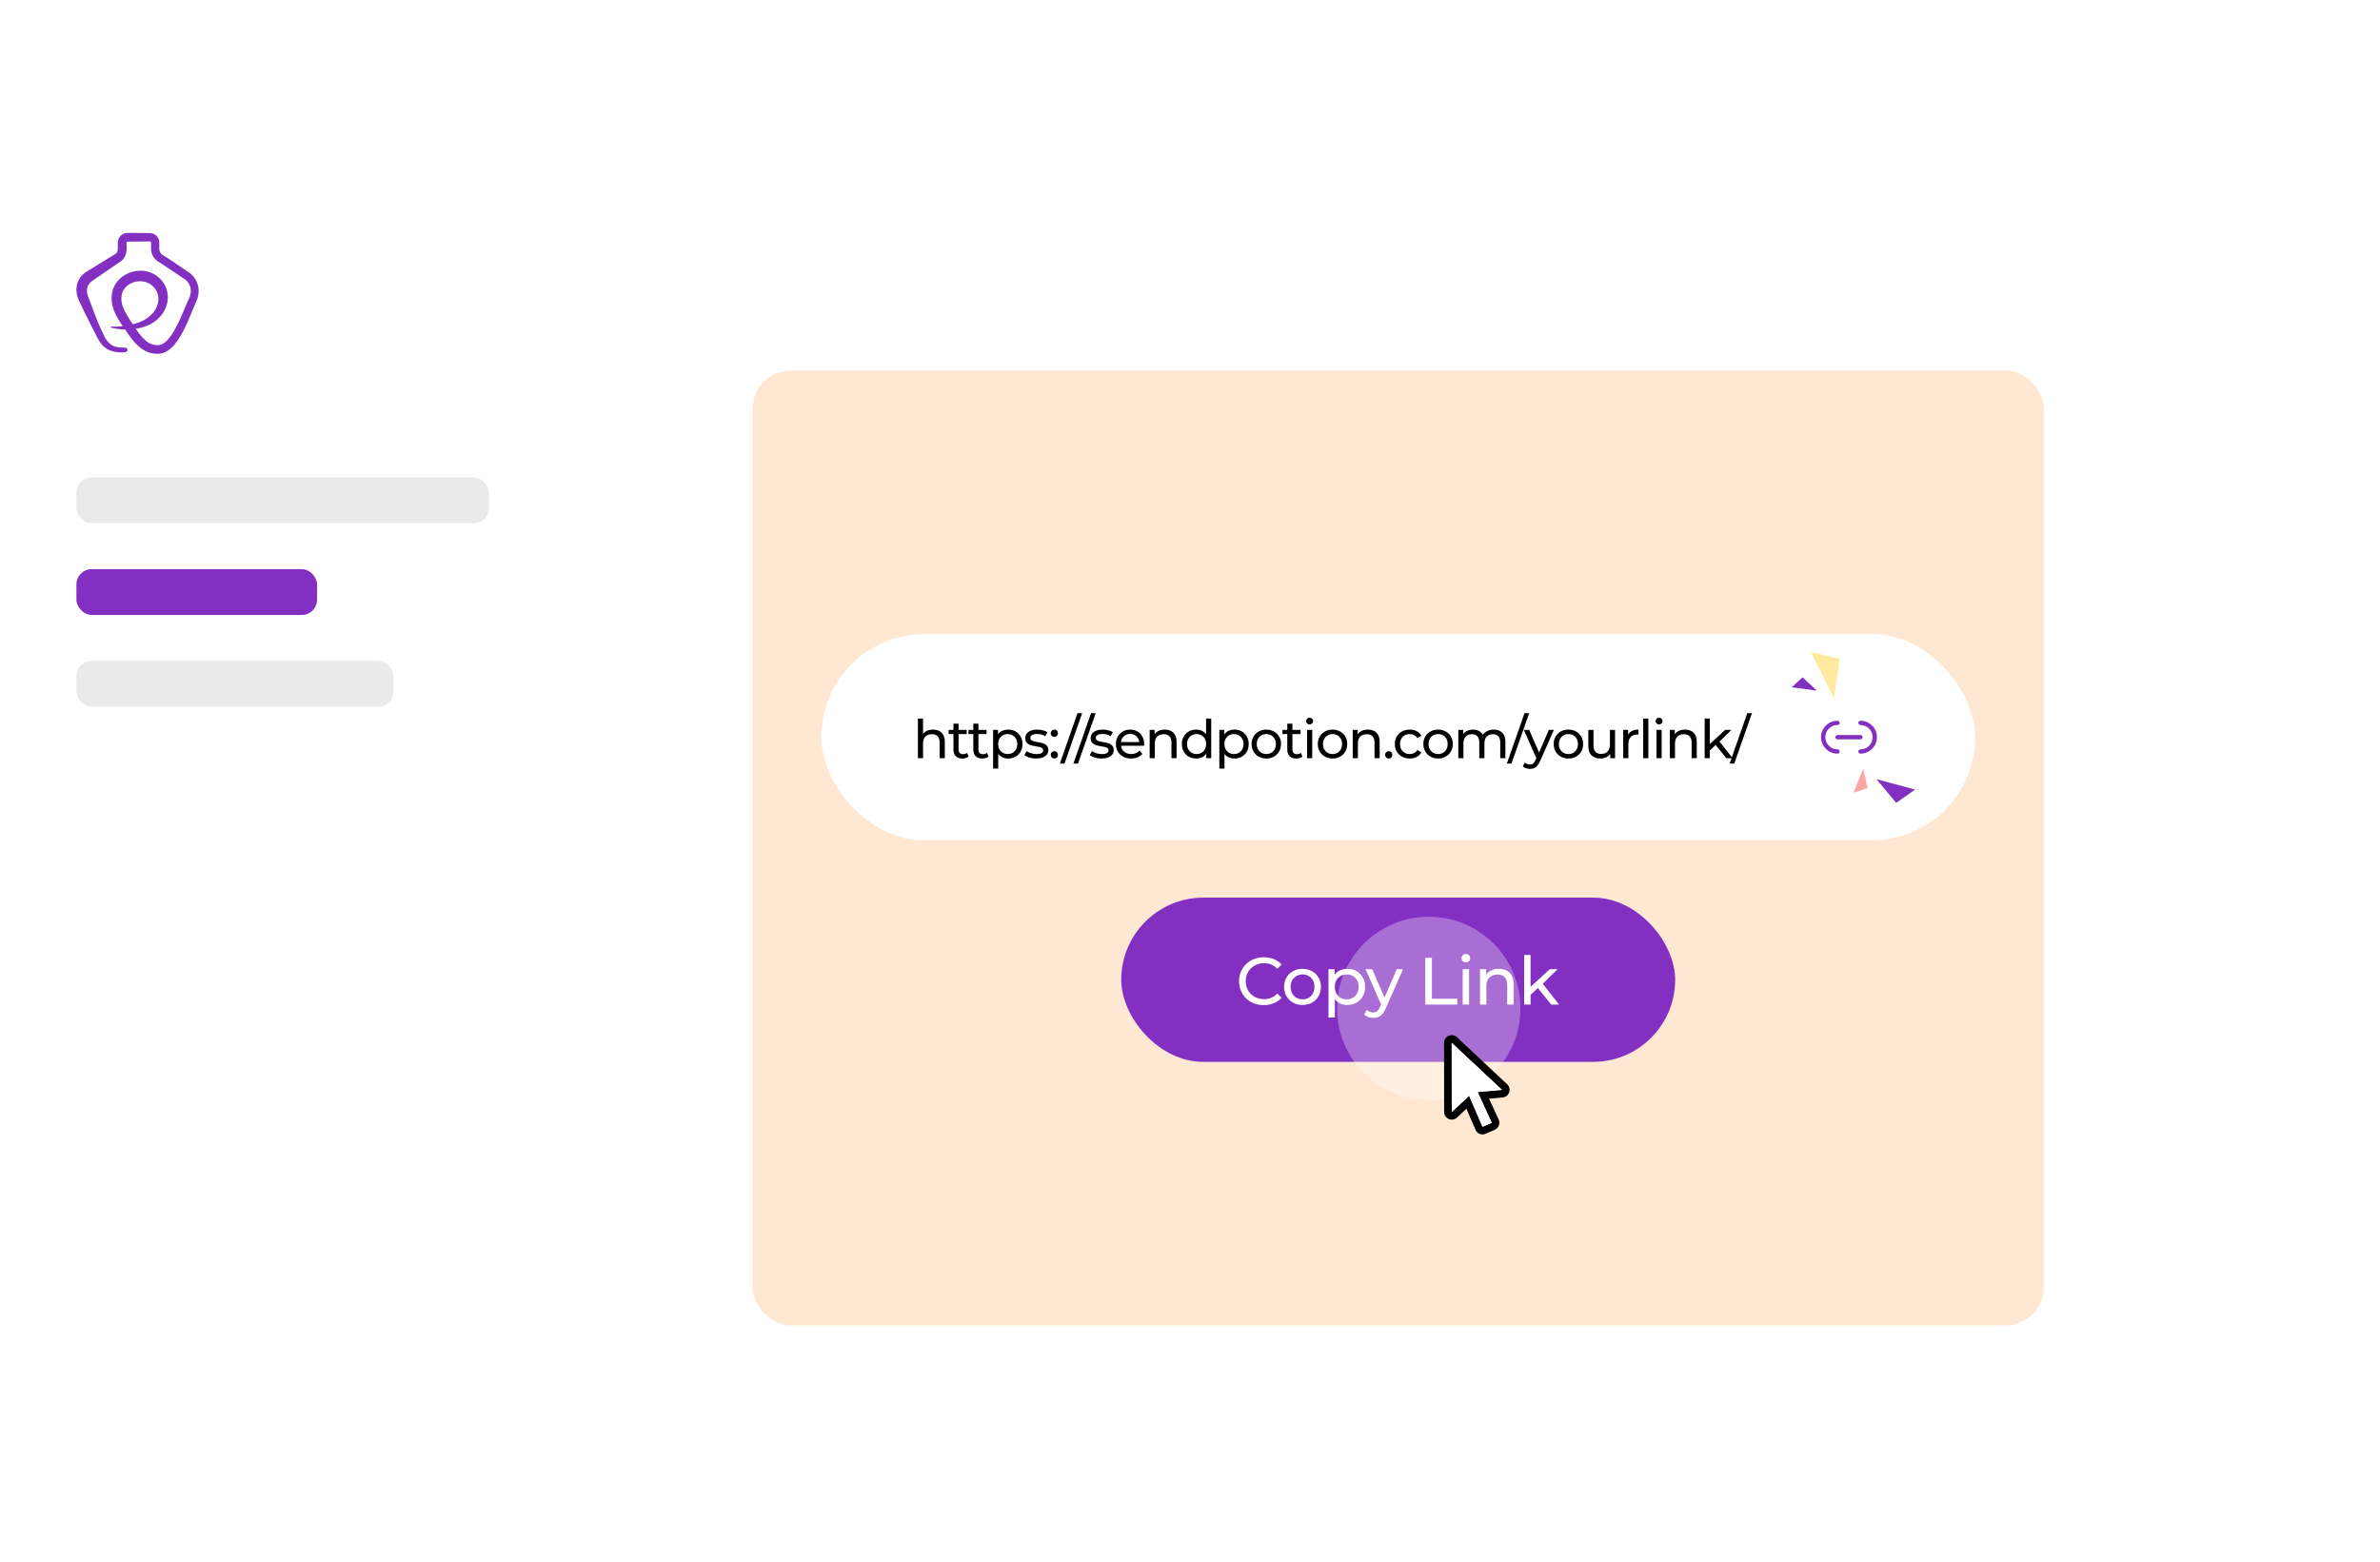
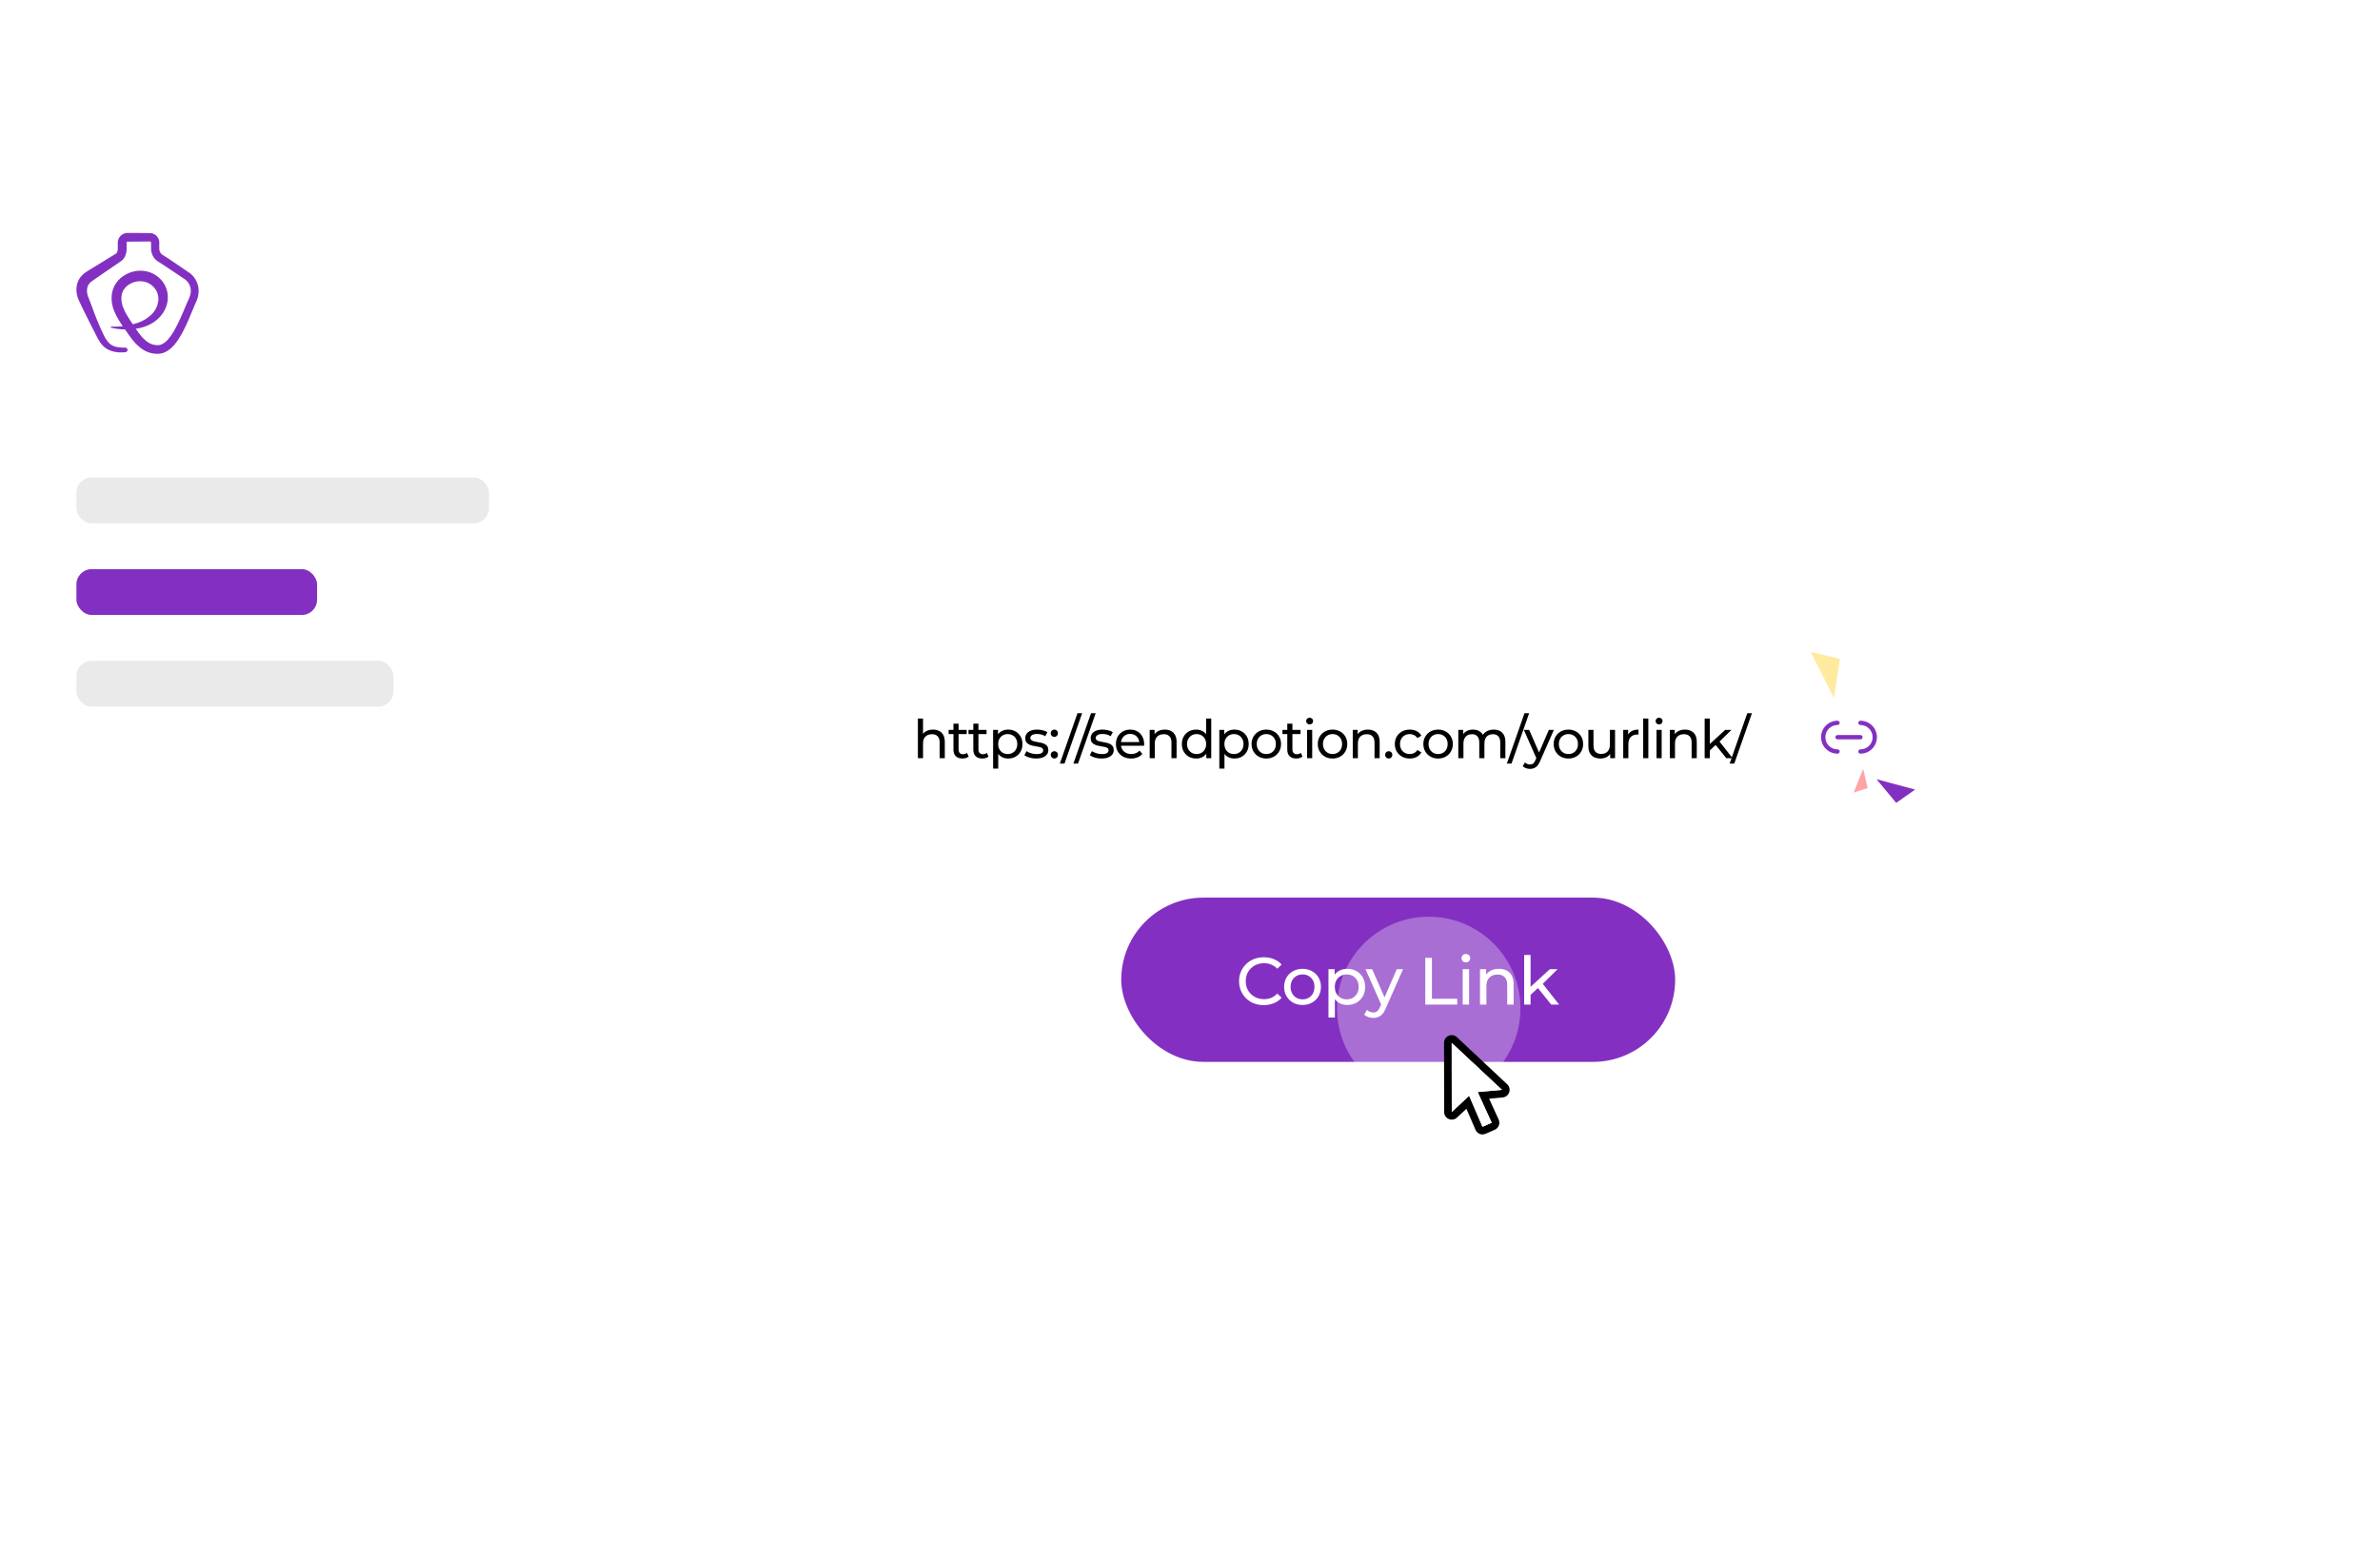
<svg xmlns="http://www.w3.org/2000/svg" width="623" height="409" viewBox="0 0 623 409" fill="none">
  <path d="M0 42H623V395C623 402.732 616.732 409 609 409H14C6.268 409 0 402.732 0 395V42Z" fill="white" />
  <g filter="url(#filter0_b_1_953)">
    <path d="M0 14C0 6.268 6.268 0 14 0H609C616.732 0 623 6.268 623 14V42H0V14Z" fill="white" fill-opacity="0.4" />
  </g>
  <circle cx="23" cy="21" r="8" fill="white" />
  <circle cx="48" cy="21" r="8" fill="white" />
  <circle cx="73" cy="21" r="8" fill="white" />
  <rect x="20" y="125" width="108" height="12" rx="4" fill="#EAEAEA" />
  <rect x="20" y="149" width="63" height="12" rx="4" fill="#8330C2" />
  <rect x="20" y="173" width="83" height="12" rx="4" fill="#EAEAEA" />
  <path d="M29.053 85.509C30.894 85.588 32.737 85.405 34.526 84.966C34.965 84.858 35.399 84.733 35.828 84.59C36.04 84.519 36.259 84.443 36.462 84.369C36.665 84.296 36.853 84.207 37.056 84.115C37.833 83.755 38.558 83.292 39.21 82.739C40.467 81.73 41.271 80.267 41.448 78.671C41.511 77.934 41.399 77.192 41.119 76.507C40.983 76.18 40.805 75.871 40.589 75.588C40.379 75.297 40.133 75.032 39.857 74.801C39.723 74.678 39.581 74.565 39.432 74.461C39.283 74.358 39.127 74.264 38.967 74.179C38.649 74.012 38.312 73.883 37.964 73.793C37.249 73.606 36.503 73.575 35.775 73.701C35.035 73.827 34.329 74.107 33.704 74.522C33.095 74.919 32.594 75.459 32.245 76.094C32.079 76.4 31.958 76.728 31.885 77.068C31.807 77.437 31.768 77.813 31.771 78.189C31.787 78.978 31.944 79.758 32.233 80.493C32.546 81.294 32.934 82.063 33.393 82.791C33.855 83.554 34.375 84.308 34.901 85.092L35.68 86.266C35.932 86.639 36.188 87.007 36.453 87.356C36.951 88.033 37.528 88.65 38.17 89.195C38.751 89.694 39.44 90.054 40.183 90.245C40.542 90.332 40.91 90.371 41.279 90.362H41.42C41.465 90.365 41.509 90.365 41.553 90.362C41.631 90.355 41.709 90.344 41.787 90.328C41.947 90.295 42.104 90.247 42.255 90.184C42.954 89.858 43.569 89.378 44.055 88.781C44.622 88.115 45.123 87.397 45.551 86.636C46.446 85.039 47.242 83.389 47.934 81.694L49.042 79.093L49.349 78.435L49.426 78.269L49.485 78.128C49.525 78.036 49.568 77.944 49.602 77.849C49.747 77.487 49.851 77.108 49.91 76.722C49.96 76.353 49.96 75.979 49.91 75.61C49.859 75.247 49.756 74.894 49.602 74.562C49.44 74.229 49.233 73.92 48.986 73.643C48.871 73.507 48.744 73.381 48.608 73.266L48.555 73.235C48.577 73.235 48.555 73.235 48.555 73.235L48.525 73.217L48.38 73.116L48.094 72.92C46.548 71.866 44.997 70.824 43.44 69.795L42.273 69.038C42.082 68.916 41.885 68.79 41.697 68.677L41.547 68.579L41.362 68.462C41.229 68.377 41.101 68.284 40.98 68.183C40.485 67.772 40.099 67.246 39.854 66.651C39.735 66.355 39.649 66.047 39.598 65.732C39.574 65.579 39.555 65.426 39.546 65.267C39.546 65.187 39.546 65.107 39.546 65.028V64.832V64.737V64.859V63.87C39.546 63.425 39.546 63.49 39.503 63.395C39.466 63.327 39.407 63.273 39.337 63.242C39.301 63.23 39.264 63.222 39.226 63.22H38.792L34.837 63.254L33.852 63.26H33.393C33.36 63.259 33.327 63.266 33.298 63.281C33.239 63.309 33.19 63.356 33.159 63.413C33.146 63.441 33.138 63.471 33.134 63.502C33.133 63.51 33.133 63.518 33.134 63.526V63.563V63.805L33.153 64.783V65.055C33.153 65.156 33.153 65.264 33.153 65.362C33.142 65.575 33.117 65.788 33.079 65.999C33.006 66.466 32.85 66.915 32.62 67.329C32.495 67.549 32.345 67.754 32.174 67.941C32.083 68.041 31.985 68.135 31.882 68.223C31.826 68.269 31.768 68.312 31.706 68.358L31.602 68.425L31.543 68.462L31.438 68.517L31.574 68.441C29.111 70.08 26.717 71.811 24.261 73.471L24.147 73.548L24.064 73.609C24.011 73.649 23.95 73.686 23.9 73.729L23.753 73.854L23.611 73.983C23.441 74.153 23.293 74.342 23.168 74.547C22.916 74.974 22.779 75.458 22.771 75.953C22.762 76.229 22.781 76.505 22.826 76.777C22.851 76.918 22.881 77.056 22.915 77.191C22.934 77.255 22.952 77.323 22.971 77.371V77.399L22.995 77.466L23.045 77.601L23.842 79.669C24.528 81.526 25.199 83.389 25.997 85.184C26.849 87.084 27.616 89.213 29.047 90.23C29.633 90.605 30.299 90.839 30.992 90.913C31.582 90.995 32.179 91.026 32.774 91.005C32.908 91.004 33.039 91.046 33.147 91.126C33.255 91.206 33.334 91.318 33.371 91.446C33.393 91.53 33.396 91.617 33.381 91.702C33.366 91.787 33.333 91.868 33.284 91.939C33.236 92.01 33.173 92.071 33.099 92.116C33.026 92.162 32.943 92.191 32.857 92.203C32.336 92.262 31.812 92.282 31.288 92.261C30.514 92.231 29.749 92.085 29.019 91.829C28.257 91.563 27.563 91.132 26.988 90.567C25.91 89.504 25.273 87.951 24.584 86.624C24.242 85.965 23.897 85.307 23.565 84.642C22.891 83.318 22.241 81.986 21.595 80.659L20.641 78.628L20.582 78.505L20.555 78.444L20.512 78.343C20.463 78.232 20.419 78.118 20.382 78.003C20.306 77.787 20.241 77.567 20.188 77.344C20.078 76.892 20.016 76.43 20.004 75.965C19.967 74.969 20.207 73.983 20.696 73.113C20.947 72.679 21.258 72.282 21.619 71.933L21.89 71.688C21.98 71.609 22.075 71.538 22.171 71.465C22.266 71.391 22.361 71.33 22.46 71.262L22.605 71.164L22.715 71.091C25.215 69.51 27.782 68.027 30.278 66.446L30.413 66.37L30.364 66.394L30.386 66.379C30.408 66.362 30.43 66.343 30.45 66.324C30.503 66.268 30.549 66.208 30.589 66.143C30.688 65.972 30.755 65.786 30.786 65.591C30.808 65.477 30.823 65.361 30.832 65.245C30.832 65.184 30.832 65.123 30.832 65.058V64.838V63.833V63.502V63.392C30.833 63.317 30.84 63.242 30.854 63.168C30.899 62.872 30.995 62.586 31.137 62.322C31.427 61.797 31.89 61.387 32.448 61.161C32.724 61.05 33.018 60.988 33.316 60.98H33.852H34.837L38.792 61.017H39.247H39.355C39.648 61.036 39.936 61.106 40.205 61.226C40.606 61.405 40.955 61.685 41.215 62.038C41.476 62.392 41.64 62.806 41.691 63.242C41.691 63.315 41.691 63.386 41.691 63.459V63.876V64.865V64.988C41.691 64.96 41.691 64.988 41.691 64.988V65.058C41.691 65.092 41.691 65.132 41.691 65.169C41.694 65.248 41.701 65.326 41.713 65.404C41.736 65.558 41.777 65.707 41.833 65.852C41.938 66.127 42.112 66.372 42.338 66.563C42.396 66.613 42.458 66.659 42.522 66.701L42.79 66.872C43.003 67.001 43.2 67.129 43.406 67.258L44.588 68.027C46.164 69.078 47.703 70.138 49.242 71.201L49.55 71.397L49.694 71.495L49.796 71.569C49.836 71.595 49.874 71.625 49.91 71.658C50.131 71.846 50.337 72.05 50.525 72.27C50.898 72.696 51.208 73.171 51.449 73.683C51.692 74.2 51.858 74.75 51.941 75.316C52.02 75.878 52.02 76.448 51.941 77.01C51.863 77.552 51.723 78.083 51.526 78.594C51.483 78.723 51.424 78.842 51.375 78.965L51.295 79.145L51.224 79.302L50.947 79.914C50.581 80.757 50.233 81.627 49.867 82.5C49.155 84.285 48.332 86.025 47.404 87.709C46.912 88.585 46.343 89.416 45.705 90.193C45.363 90.602 44.985 90.979 44.575 91.321C44.137 91.695 43.647 92.004 43.12 92.24C42.841 92.361 42.551 92.456 42.255 92.522C42.103 92.555 41.95 92.581 41.796 92.598C41.716 92.598 41.645 92.598 41.577 92.62H41.368C40.8 92.647 40.231 92.598 39.675 92.476C38.59 92.222 37.577 91.724 36.714 91.02C35.911 90.371 35.188 89.629 34.559 88.811C34.252 88.419 33.959 88.024 33.682 87.626L32.885 86.471C32.349 85.711 31.796 84.939 31.272 84.093C30.722 83.239 30.253 82.335 29.872 81.394C29.465 80.384 29.238 79.311 29.204 78.223C29.195 77.661 29.244 77.099 29.352 76.547C29.466 75.968 29.661 75.407 29.93 74.881C30.463 73.854 31.241 72.974 32.196 72.316C33.119 71.673 34.168 71.228 35.274 71.011C36.395 70.789 37.553 70.822 38.66 71.109C40.351 71.556 41.822 72.6 42.796 74.047C43.754 75.502 44.127 77.262 43.84 78.977C43.658 80.069 43.237 81.109 42.609 82.022C42.002 82.898 41.242 83.658 40.365 84.265C39.521 84.837 38.598 85.285 37.625 85.595C37.391 85.671 37.145 85.748 36.893 85.809C36.64 85.87 36.416 85.913 36.172 85.959C35.695 86.048 35.212 86.118 34.729 86.168C32.816 86.372 30.882 86.239 29.016 85.775L29.053 85.509Z" fill="#8330C2" />
-   <rect x="197" y="97" width="338" height="250" rx="10" fill="#FFE8D3" />
  <rect x="215" y="166" width="302" height="54" rx="27" fill="white" />
  <path d="M244.236 191.01C244.843 191.01 245.375 191.127 245.832 191.36C246.299 191.593 246.663 191.948 246.924 192.424C247.185 192.9 247.316 193.502 247.316 194.23V198.5H245.972V194.384C245.972 193.665 245.795 193.124 245.44 192.76C245.095 192.396 244.605 192.214 243.97 192.214C243.494 192.214 243.079 192.307 242.724 192.494C242.369 192.681 242.094 192.956 241.898 193.32C241.711 193.684 241.618 194.137 241.618 194.678V198.5H240.274V188.112H241.618V193.082L241.352 192.55C241.595 192.065 241.968 191.687 242.472 191.416C242.976 191.145 243.564 191.01 244.236 191.01ZM251.931 198.584C251.185 198.584 250.606 198.383 250.195 197.982C249.785 197.581 249.579 197.007 249.579 196.26V189.456H250.923V196.204C250.923 196.605 251.021 196.913 251.217 197.128C251.423 197.343 251.712 197.45 252.085 197.45C252.505 197.45 252.855 197.333 253.135 197.1L253.555 198.066C253.35 198.243 253.103 198.374 252.813 198.458C252.533 198.542 252.239 198.584 251.931 198.584ZM248.319 192.186V191.08H253.051V192.186H248.319ZM257.13 198.584C256.384 198.584 255.805 198.383 255.394 197.982C254.984 197.581 254.778 197.007 254.778 196.26V189.456H256.122V196.204C256.122 196.605 256.22 196.913 256.416 197.128C256.622 197.343 256.911 197.45 257.284 197.45C257.704 197.45 258.054 197.333 258.334 197.1L258.754 198.066C258.549 198.243 258.302 198.374 258.012 198.458C257.732 198.542 257.438 198.584 257.13 198.584ZM253.518 192.186V191.08H258.25V192.186H253.518ZM263.893 198.584C263.277 198.584 262.713 198.444 262.199 198.164C261.695 197.875 261.289 197.45 260.981 196.89C260.683 196.33 260.533 195.63 260.533 194.79C260.533 193.95 260.678 193.25 260.967 192.69C261.266 192.13 261.667 191.71 262.171 191.43C262.685 191.15 263.259 191.01 263.893 191.01C264.621 191.01 265.265 191.169 265.825 191.486C266.385 191.803 266.829 192.247 267.155 192.816C267.482 193.376 267.645 194.034 267.645 194.79C267.645 195.546 267.482 196.209 267.155 196.778C266.829 197.347 266.385 197.791 265.825 198.108C265.265 198.425 264.621 198.584 263.893 198.584ZM259.959 201.216V191.08H261.247V193.082L261.163 194.804L261.303 196.526V201.216H259.959ZM263.781 197.408C264.257 197.408 264.682 197.301 265.055 197.086C265.438 196.871 265.737 196.568 265.951 196.176C266.175 195.775 266.287 195.313 266.287 194.79C266.287 194.258 266.175 193.801 265.951 193.418C265.737 193.026 265.438 192.723 265.055 192.508C264.682 192.293 264.257 192.186 263.781 192.186C263.315 192.186 262.89 192.293 262.507 192.508C262.134 192.723 261.835 193.026 261.611 193.418C261.397 193.801 261.289 194.258 261.289 194.79C261.289 195.313 261.397 195.775 261.611 196.176C261.835 196.568 262.134 196.871 262.507 197.086C262.89 197.301 263.315 197.408 263.781 197.408ZM271.21 198.584C270.594 198.584 270.006 198.5 269.446 198.332C268.896 198.164 268.462 197.959 268.144 197.716L268.704 196.652C269.022 196.867 269.414 197.049 269.88 197.198C270.347 197.347 270.823 197.422 271.308 197.422C271.934 197.422 272.382 197.333 272.652 197.156C272.932 196.979 273.072 196.731 273.072 196.414C273.072 196.181 272.988 195.999 272.82 195.868C272.652 195.737 272.428 195.639 272.148 195.574C271.878 195.509 271.574 195.453 271.238 195.406C270.902 195.35 270.566 195.285 270.23 195.21C269.894 195.126 269.586 195.014 269.306 194.874C269.026 194.725 268.802 194.524 268.634 194.272C268.466 194.011 268.382 193.665 268.382 193.236C268.382 192.788 268.508 192.396 268.76 192.06C269.012 191.724 269.367 191.467 269.824 191.29C270.291 191.103 270.842 191.01 271.476 191.01C271.962 191.01 272.452 191.071 272.946 191.192C273.45 191.304 273.861 191.467 274.178 191.682L273.604 192.746C273.268 192.522 272.918 192.368 272.554 192.284C272.19 192.2 271.826 192.158 271.462 192.158C270.874 192.158 270.436 192.256 270.146 192.452C269.857 192.639 269.712 192.881 269.712 193.18C269.712 193.432 269.796 193.628 269.964 193.768C270.142 193.899 270.366 194.001 270.636 194.076C270.916 194.151 271.224 194.216 271.56 194.272C271.896 194.319 272.232 194.384 272.568 194.468C272.904 194.543 273.208 194.65 273.478 194.79C273.758 194.93 273.982 195.126 274.15 195.378C274.328 195.63 274.416 195.966 274.416 196.386C274.416 196.834 274.286 197.221 274.024 197.548C273.763 197.875 273.394 198.131 272.918 198.318C272.442 198.495 271.873 198.584 271.21 198.584ZM275.998 192.928C275.737 192.928 275.513 192.839 275.326 192.662C275.139 192.475 275.046 192.242 275.046 191.962C275.046 191.682 275.139 191.453 275.326 191.276C275.513 191.099 275.737 191.01 275.998 191.01C276.25 191.01 276.465 191.099 276.642 191.276C276.829 191.453 276.922 191.682 276.922 191.962C276.922 192.242 276.829 192.475 276.642 192.662C276.465 192.839 276.25 192.928 275.998 192.928ZM275.998 198.584C275.737 198.584 275.513 198.495 275.326 198.318C275.139 198.131 275.046 197.898 275.046 197.618C275.046 197.338 275.139 197.109 275.326 196.932C275.513 196.755 275.737 196.666 275.998 196.666C276.25 196.666 276.465 196.755 276.642 196.932C276.829 197.109 276.922 197.338 276.922 197.618C276.922 197.898 276.829 198.131 276.642 198.318C276.465 198.495 276.25 198.584 275.998 198.584ZM277.432 199.9L282.052 186.712H283.27L278.65 199.9H277.432ZM280.977 199.9L285.597 186.712H286.815L282.195 199.9H280.977ZM288.329 198.584C287.713 198.584 287.125 198.5 286.565 198.332C286.014 198.164 285.58 197.959 285.263 197.716L285.823 196.652C286.14 196.867 286.532 197.049 286.999 197.198C287.466 197.347 287.942 197.422 288.427 197.422C289.052 197.422 289.5 197.333 289.771 197.156C290.051 196.979 290.191 196.731 290.191 196.414C290.191 196.181 290.107 195.999 289.939 195.868C289.771 195.737 289.547 195.639 289.267 195.574C288.996 195.509 288.693 195.453 288.357 195.406C288.021 195.35 287.685 195.285 287.349 195.21C287.013 195.126 286.705 195.014 286.425 194.874C286.145 194.725 285.921 194.524 285.753 194.272C285.585 194.011 285.501 193.665 285.501 193.236C285.501 192.788 285.627 192.396 285.879 192.06C286.131 191.724 286.486 191.467 286.943 191.29C287.41 191.103 287.96 191.01 288.595 191.01C289.08 191.01 289.57 191.071 290.065 191.192C290.569 191.304 290.98 191.467 291.297 191.682L290.723 192.746C290.387 192.522 290.037 192.368 289.673 192.284C289.309 192.2 288.945 192.158 288.581 192.158C287.993 192.158 287.554 192.256 287.265 192.452C286.976 192.639 286.831 192.881 286.831 193.18C286.831 193.432 286.915 193.628 287.083 193.768C287.26 193.899 287.484 194.001 287.755 194.076C288.035 194.151 288.343 194.216 288.679 194.272C289.015 194.319 289.351 194.384 289.687 194.468C290.023 194.543 290.326 194.65 290.597 194.79C290.877 194.93 291.101 195.126 291.269 195.378C291.446 195.63 291.535 195.966 291.535 196.386C291.535 196.834 291.404 197.221 291.143 197.548C290.882 197.875 290.513 198.131 290.037 198.318C289.561 198.495 288.992 198.584 288.329 198.584ZM296.099 198.584C295.305 198.584 294.605 198.421 293.999 198.094C293.401 197.767 292.935 197.319 292.599 196.75C292.272 196.181 292.109 195.527 292.109 194.79C292.109 194.053 292.267 193.399 292.585 192.83C292.911 192.261 293.355 191.817 293.915 191.5C294.484 191.173 295.123 191.01 295.833 191.01C296.551 191.01 297.186 191.169 297.737 191.486C298.287 191.803 298.717 192.251 299.025 192.83C299.342 193.399 299.501 194.067 299.501 194.832C299.501 194.888 299.496 194.953 299.487 195.028C299.487 195.103 299.482 195.173 299.473 195.238H293.159V194.272H298.773L298.227 194.608C298.236 194.132 298.138 193.707 297.933 193.334C297.727 192.961 297.443 192.671 297.079 192.466C296.724 192.251 296.309 192.144 295.833 192.144C295.366 192.144 294.951 192.251 294.587 192.466C294.223 192.671 293.938 192.965 293.733 193.348C293.527 193.721 293.425 194.151 293.425 194.636V194.86C293.425 195.355 293.537 195.798 293.761 196.19C293.994 196.573 294.316 196.871 294.727 197.086C295.137 197.301 295.609 197.408 296.141 197.408C296.579 197.408 296.976 197.333 297.331 197.184C297.695 197.035 298.012 196.811 298.283 196.512L299.025 197.38C298.689 197.772 298.269 198.071 297.765 198.276C297.27 198.481 296.715 198.584 296.099 198.584ZM304.909 191.01C305.516 191.01 306.048 191.127 306.505 191.36C306.972 191.593 307.336 191.948 307.597 192.424C307.858 192.9 307.989 193.502 307.989 194.23V198.5H306.645V194.384C306.645 193.665 306.468 193.124 306.113 192.76C305.768 192.396 305.278 192.214 304.643 192.214C304.167 192.214 303.752 192.307 303.397 192.494C303.042 192.681 302.767 192.956 302.571 193.32C302.384 193.684 302.291 194.137 302.291 194.678V198.5H300.947V191.08H302.235V193.082L302.025 192.55C302.268 192.065 302.641 191.687 303.145 191.416C303.649 191.145 304.237 191.01 304.909 191.01ZM313.122 198.584C312.404 198.584 311.76 198.425 311.19 198.108C310.63 197.791 310.187 197.347 309.86 196.778C309.534 196.209 309.37 195.546 309.37 194.79C309.37 194.034 309.534 193.376 309.86 192.816C310.187 192.247 310.63 191.803 311.19 191.486C311.76 191.169 312.404 191.01 313.122 191.01C313.748 191.01 314.312 191.15 314.816 191.43C315.32 191.71 315.722 192.13 316.02 192.69C316.328 193.25 316.482 193.95 316.482 194.79C316.482 195.63 316.333 196.33 316.034 196.89C315.745 197.45 315.348 197.875 314.844 198.164C314.34 198.444 313.766 198.584 313.122 198.584ZM313.234 197.408C313.701 197.408 314.121 197.301 314.494 197.086C314.877 196.871 315.176 196.568 315.39 196.176C315.614 195.775 315.726 195.313 315.726 194.79C315.726 194.258 315.614 193.801 315.39 193.418C315.176 193.026 314.877 192.723 314.494 192.508C314.121 192.293 313.701 192.186 313.234 192.186C312.758 192.186 312.334 192.293 311.96 192.508C311.587 192.723 311.288 193.026 311.064 193.418C310.84 193.801 310.728 194.258 310.728 194.79C310.728 195.313 310.84 195.775 311.064 196.176C311.288 196.568 311.587 196.871 311.96 197.086C312.334 197.301 312.758 197.408 313.234 197.408ZM315.768 198.5V196.498L315.852 194.776L315.712 193.054V188.112H317.056V198.5H315.768ZM323.113 198.584C322.497 198.584 321.933 198.444 321.419 198.164C320.915 197.875 320.509 197.45 320.201 196.89C319.903 196.33 319.753 195.63 319.753 194.79C319.753 193.95 319.898 193.25 320.187 192.69C320.486 192.13 320.887 191.71 321.391 191.43C321.905 191.15 322.479 191.01 323.113 191.01C323.841 191.01 324.485 191.169 325.045 191.486C325.605 191.803 326.049 192.247 326.375 192.816C326.702 193.376 326.865 194.034 326.865 194.79C326.865 195.546 326.702 196.209 326.375 196.778C326.049 197.347 325.605 197.791 325.045 198.108C324.485 198.425 323.841 198.584 323.113 198.584ZM319.179 201.216V191.08H320.467V193.082L320.383 194.804L320.523 196.526V201.216H319.179ZM323.001 197.408C323.477 197.408 323.902 197.301 324.275 197.086C324.658 196.871 324.957 196.568 325.171 196.176C325.395 195.775 325.507 195.313 325.507 194.79C325.507 194.258 325.395 193.801 325.171 193.418C324.957 193.026 324.658 192.723 324.275 192.508C323.902 192.293 323.477 192.186 323.001 192.186C322.535 192.186 322.11 192.293 321.727 192.508C321.354 192.723 321.055 193.026 320.831 193.418C320.617 193.801 320.509 194.258 320.509 194.79C320.509 195.313 320.617 195.775 320.831 196.176C321.055 196.568 321.354 196.871 321.727 197.086C322.11 197.301 322.535 197.408 323.001 197.408ZM331.48 198.584C330.734 198.584 330.071 198.421 329.492 198.094C328.914 197.767 328.456 197.319 328.12 196.75C327.784 196.171 327.616 195.518 327.616 194.79C327.616 194.053 327.784 193.399 328.12 192.83C328.456 192.261 328.914 191.817 329.492 191.5C330.071 191.173 330.734 191.01 331.48 191.01C332.218 191.01 332.876 191.173 333.454 191.5C334.042 191.817 334.5 192.261 334.826 192.83C335.162 193.39 335.33 194.043 335.33 194.79C335.33 195.527 335.162 196.181 334.826 196.75C334.5 197.319 334.042 197.767 333.454 198.094C332.876 198.421 332.218 198.584 331.48 198.584ZM331.48 197.408C331.956 197.408 332.381 197.301 332.754 197.086C333.137 196.871 333.436 196.568 333.65 196.176C333.865 195.775 333.972 195.313 333.972 194.79C333.972 194.258 333.865 193.801 333.65 193.418C333.436 193.026 333.137 192.723 332.754 192.508C332.381 192.293 331.956 192.186 331.48 192.186C331.004 192.186 330.58 192.293 330.206 192.508C329.833 192.723 329.534 193.026 329.31 193.418C329.086 193.801 328.974 194.258 328.974 194.79C328.974 195.313 329.086 195.775 329.31 196.176C329.534 196.568 329.833 196.871 330.206 197.086C330.58 197.301 331.004 197.408 331.48 197.408ZM339.317 198.584C338.57 198.584 337.992 198.383 337.581 197.982C337.17 197.581 336.965 197.007 336.965 196.26V189.456H338.309V196.204C338.309 196.605 338.407 196.913 338.603 197.128C338.808 197.343 339.098 197.45 339.471 197.45C339.891 197.45 340.241 197.333 340.521 197.1L340.941 198.066C340.736 198.243 340.488 198.374 340.199 198.458C339.919 198.542 339.625 198.584 339.317 198.584ZM335.705 192.186V191.08H340.437V192.186H335.705ZM342.146 198.5V191.08H343.49V198.5H342.146ZM342.818 189.652C342.557 189.652 342.337 189.568 342.16 189.4C341.992 189.232 341.908 189.027 341.908 188.784C341.908 188.532 341.992 188.322 342.16 188.154C342.337 187.986 342.557 187.902 342.818 187.902C343.079 187.902 343.294 187.986 343.462 188.154C343.639 188.313 343.728 188.513 343.728 188.756C343.728 189.008 343.644 189.223 343.476 189.4C343.308 189.568 343.089 189.652 342.818 189.652ZM348.814 198.584C348.067 198.584 347.405 198.421 346.826 198.094C346.247 197.767 345.79 197.319 345.454 196.75C345.118 196.171 344.95 195.518 344.95 194.79C344.95 194.053 345.118 193.399 345.454 192.83C345.79 192.261 346.247 191.817 346.826 191.5C347.405 191.173 348.067 191.01 348.814 191.01C349.551 191.01 350.209 191.173 350.788 191.5C351.376 191.817 351.833 192.261 352.16 192.83C352.496 193.39 352.664 194.043 352.664 194.79C352.664 195.527 352.496 196.181 352.16 196.75C351.833 197.319 351.376 197.767 350.788 198.094C350.209 198.421 349.551 198.584 348.814 198.584ZM348.814 197.408C349.29 197.408 349.715 197.301 350.088 197.086C350.471 196.871 350.769 196.568 350.984 196.176C351.199 195.775 351.306 195.313 351.306 194.79C351.306 194.258 351.199 193.801 350.984 193.418C350.769 193.026 350.471 192.723 350.088 192.508C349.715 192.293 349.29 192.186 348.814 192.186C348.338 192.186 347.913 192.293 347.54 192.508C347.167 192.723 346.868 193.026 346.644 193.418C346.42 193.801 346.308 194.258 346.308 194.79C346.308 195.313 346.42 195.775 346.644 196.176C346.868 196.568 347.167 196.871 347.54 197.086C347.913 197.301 348.338 197.408 348.814 197.408ZM358.065 191.01C358.671 191.01 359.203 191.127 359.661 191.36C360.127 191.593 360.491 191.948 360.753 192.424C361.014 192.9 361.145 193.502 361.145 194.23V198.5H359.801V194.384C359.801 193.665 359.623 193.124 359.269 192.76C358.923 192.396 358.433 192.214 357.799 192.214C357.323 192.214 356.907 192.307 356.553 192.494C356.198 192.681 355.923 192.956 355.727 193.32C355.54 193.684 355.447 194.137 355.447 194.678V198.5H354.103V191.08H355.391V193.082L355.181 192.55C355.423 192.065 355.797 191.687 356.301 191.416C356.805 191.145 357.393 191.01 358.065 191.01ZM363.534 198.584C363.273 198.584 363.049 198.495 362.862 198.318C362.675 198.131 362.582 197.898 362.582 197.618C362.582 197.338 362.675 197.109 362.862 196.932C363.049 196.755 363.273 196.666 363.534 196.666C363.786 196.666 364.001 196.755 364.178 196.932C364.365 197.109 364.458 197.338 364.458 197.618C364.458 197.898 364.365 198.131 364.178 198.318C364.001 198.495 363.786 198.584 363.534 198.584ZM369.034 198.584C368.278 198.584 367.601 198.421 367.004 198.094C366.416 197.767 365.954 197.319 365.618 196.75C365.282 196.181 365.114 195.527 365.114 194.79C365.114 194.053 365.282 193.399 365.618 192.83C365.954 192.261 366.416 191.817 367.004 191.5C367.601 191.173 368.278 191.01 369.034 191.01C369.706 191.01 370.303 191.145 370.826 191.416C371.358 191.677 371.769 192.069 372.058 192.592L371.036 193.25C370.793 192.886 370.495 192.62 370.14 192.452C369.795 192.275 369.421 192.186 369.02 192.186C368.535 192.186 368.101 192.293 367.718 192.508C367.335 192.723 367.032 193.026 366.808 193.418C366.584 193.801 366.472 194.258 366.472 194.79C366.472 195.322 366.584 195.784 366.808 196.176C367.032 196.568 367.335 196.871 367.718 197.086C368.101 197.301 368.535 197.408 369.02 197.408C369.421 197.408 369.795 197.324 370.14 197.156C370.495 196.979 370.793 196.708 371.036 196.344L372.058 196.988C371.769 197.501 371.358 197.898 370.826 198.178C370.303 198.449 369.706 198.584 369.034 198.584ZM376.447 198.584C375.7 198.584 375.037 198.421 374.459 198.094C373.88 197.767 373.423 197.319 373.087 196.75C372.751 196.171 372.583 195.518 372.583 194.79C372.583 194.053 372.751 193.399 373.087 192.83C373.423 192.261 373.88 191.817 374.459 191.5C375.037 191.173 375.7 191.01 376.447 191.01C377.184 191.01 377.842 191.173 378.421 191.5C379.009 191.817 379.466 192.261 379.793 192.83C380.129 193.39 380.297 194.043 380.297 194.79C380.297 195.527 380.129 196.181 379.793 196.75C379.466 197.319 379.009 197.767 378.421 198.094C377.842 198.421 377.184 198.584 376.447 198.584ZM376.447 197.408C376.923 197.408 377.347 197.301 377.721 197.086C378.103 196.871 378.402 196.568 378.617 196.176C378.831 195.775 378.939 195.313 378.939 194.79C378.939 194.258 378.831 193.801 378.617 193.418C378.402 193.026 378.103 192.723 377.721 192.508C377.347 192.293 376.923 192.186 376.447 192.186C375.971 192.186 375.546 192.293 375.173 192.508C374.799 192.723 374.501 193.026 374.277 193.418C374.053 193.801 373.941 194.258 373.941 194.79C373.941 195.313 374.053 195.775 374.277 196.176C374.501 196.568 374.799 196.871 375.173 197.086C375.546 197.301 375.971 197.408 376.447 197.408ZM391.017 191.01C391.615 191.01 392.142 191.127 392.599 191.36C393.057 191.593 393.411 191.948 393.663 192.424C393.925 192.9 394.055 193.502 394.055 194.23V198.5H392.711V194.384C392.711 193.665 392.543 193.124 392.207 192.76C391.871 192.396 391.4 192.214 390.793 192.214C390.345 192.214 389.953 192.307 389.617 192.494C389.281 192.681 389.02 192.956 388.833 193.32C388.656 193.684 388.567 194.137 388.567 194.678V198.5H387.223V194.384C387.223 193.665 387.055 193.124 386.719 192.76C386.393 192.396 385.921 192.214 385.305 192.214C384.867 192.214 384.479 192.307 384.143 192.494C383.807 192.681 383.546 192.956 383.359 193.32C383.173 193.684 383.079 194.137 383.079 194.678V198.5H381.735V191.08H383.023V193.054L382.813 192.55C383.047 192.065 383.406 191.687 383.891 191.416C384.377 191.145 384.941 191.01 385.585 191.01C386.295 191.01 386.906 191.187 387.419 191.542C387.933 191.887 388.269 192.415 388.427 193.124L387.881 192.9C388.105 192.331 388.497 191.873 389.057 191.528C389.617 191.183 390.271 191.01 391.017 191.01ZM394.442 199.9L399.062 186.712H400.28L395.66 199.9H394.442ZM400.508 201.3C400.154 201.3 399.808 201.239 399.472 201.118C399.136 201.006 398.847 200.838 398.604 200.614L399.178 199.606C399.365 199.783 399.57 199.919 399.794 200.012C400.018 200.105 400.256 200.152 400.508 200.152C400.835 200.152 401.106 200.068 401.32 199.9C401.535 199.732 401.736 199.433 401.922 199.004L402.384 197.982L402.524 197.814L405.436 191.08H406.752L403.154 199.242C402.94 199.765 402.697 200.175 402.426 200.474C402.165 200.773 401.876 200.983 401.558 201.104C401.241 201.235 400.891 201.3 400.508 201.3ZM402.272 198.738L398.884 191.08H400.284L403.168 197.688L402.272 198.738ZM410.559 198.584C409.813 198.584 409.15 198.421 408.571 198.094C407.993 197.767 407.535 197.319 407.199 196.75C406.863 196.171 406.695 195.518 406.695 194.79C406.695 194.053 406.863 193.399 407.199 192.83C407.535 192.261 407.993 191.817 408.571 191.5C409.15 191.173 409.813 191.01 410.559 191.01C411.297 191.01 411.955 191.173 412.533 191.5C413.121 191.817 413.579 192.261 413.905 192.83C414.241 193.39 414.409 194.043 414.409 194.79C414.409 195.527 414.241 196.181 413.905 196.75C413.579 197.319 413.121 197.767 412.533 198.094C411.955 198.421 411.297 198.584 410.559 198.584ZM410.559 197.408C411.035 197.408 411.46 197.301 411.833 197.086C412.216 196.871 412.515 196.568 412.729 196.176C412.944 195.775 413.051 195.313 413.051 194.79C413.051 194.258 412.944 193.801 412.729 193.418C412.515 193.026 412.216 192.723 411.833 192.508C411.46 192.293 411.035 192.186 410.559 192.186C410.083 192.186 409.659 192.293 409.285 192.508C408.912 192.723 408.613 193.026 408.389 193.418C408.165 193.801 408.053 194.258 408.053 194.79C408.053 195.313 408.165 195.775 408.389 196.176C408.613 196.568 408.912 196.871 409.285 197.086C409.659 197.301 410.083 197.408 410.559 197.408ZM418.97 198.584C418.336 198.584 417.776 198.467 417.29 198.234C416.814 198.001 416.441 197.646 416.17 197.17C415.909 196.685 415.778 196.078 415.778 195.35V191.08H417.122V195.196C417.122 195.924 417.295 196.47 417.64 196.834C417.995 197.198 418.49 197.38 419.124 197.38C419.591 197.38 419.997 197.287 420.342 197.1C420.688 196.904 420.954 196.624 421.14 196.26C421.327 195.887 421.42 195.439 421.42 194.916V191.08H422.764V198.5H421.49V196.498L421.7 197.03C421.458 197.525 421.094 197.907 420.608 198.178C420.123 198.449 419.577 198.584 418.97 198.584ZM424.903 198.5V191.08H426.191V193.096L426.065 192.592C426.27 192.079 426.615 191.687 427.101 191.416C427.586 191.145 428.183 191.01 428.893 191.01V192.312C428.837 192.303 428.781 192.298 428.725 192.298C428.678 192.298 428.631 192.298 428.585 192.298C427.866 192.298 427.297 192.513 426.877 192.942C426.457 193.371 426.247 193.992 426.247 194.804V198.5H424.903ZM430.129 198.5V188.112H431.473V198.5H430.129ZM433.619 198.5V191.08H434.963V198.5H433.619ZM434.291 189.652C434.03 189.652 433.811 189.568 433.633 189.4C433.465 189.232 433.381 189.027 433.381 188.784C433.381 188.532 433.465 188.322 433.633 188.154C433.811 187.986 434.03 187.902 434.291 187.902C434.553 187.902 434.767 187.986 434.935 188.154C435.113 188.313 435.201 188.513 435.201 188.756C435.201 189.008 435.117 189.223 434.949 189.4C434.781 189.568 434.562 189.652 434.291 189.652ZM441.072 191.01C441.678 191.01 442.21 191.127 442.668 191.36C443.134 191.593 443.498 191.948 443.76 192.424C444.021 192.9 444.152 193.502 444.152 194.23V198.5H442.808V194.384C442.808 193.665 442.63 193.124 442.276 192.76C441.93 192.396 441.44 192.214 440.806 192.214C440.33 192.214 439.914 192.307 439.56 192.494C439.205 192.681 438.93 192.956 438.734 193.32C438.547 193.684 438.454 194.137 438.454 194.678V198.5H437.11V191.08H438.398V193.082L438.188 192.55C438.43 192.065 438.804 191.687 439.308 191.416C439.812 191.145 440.4 191.01 441.072 191.01ZM447.311 196.708L447.339 194.986L451.609 191.08H453.233L449.957 194.3L449.229 194.916L447.311 196.708ZM446.219 198.5V188.112H447.563V198.5H446.219ZM451.889 198.5L448.977 194.888L449.845 193.81L453.541 198.5H451.889ZM452.76 199.9L457.38 186.712H458.598L453.978 199.9H452.76Z" fill="black" />
  <path d="M481 188.688C478.618 188.688 476.688 190.618 476.688 193C476.688 195.382 478.618 197.312 481 197.312C481.311 197.312 481.562 197.061 481.562 196.75C481.562 196.439 481.311 196.188 481 196.188C479.24 196.188 477.812 194.76 477.812 193C477.812 191.24 479.24 189.812 481 189.812C481.311 189.812 481.562 189.561 481.562 189.25C481.562 188.939 481.311 188.688 481 188.688Z" fill="#8330C2" />
  <path d="M487 188.688C486.689 188.688 486.438 188.939 486.438 189.25C486.438 189.561 486.689 189.812 487 189.812C488.76 189.812 490.188 191.24 490.188 193C490.188 194.76 488.76 196.188 487 196.188C486.689 196.188 486.438 196.439 486.438 196.75C486.438 197.061 486.689 197.312 487 197.312C489.382 197.312 491.312 195.382 491.312 193C491.312 190.618 489.382 188.688 487 188.688Z" fill="#8330C2" />
  <path d="M481 192.438C480.689 192.438 480.438 192.689 480.438 193C480.438 193.311 480.689 193.562 481 193.562H487C487.311 193.562 487.562 193.311 487.562 193C487.562 192.689 487.311 192.438 487 192.438H481Z" fill="#8330C2" />
  <path d="M481.609 172.464L480.082 182.755L474 170.703L481.609 172.464Z" fill="#FFEA9F" />
  <path d="M496.363 210.197L491.204 204L501.31 206.708L496.363 210.197Z" fill="#8330C2" />
  <path d="M488.884 206.325L487.718 201.317L485.207 207.498L488.884 206.325Z" fill="#FFA4A4" />
-   <path d="M471.841 177.326L475.613 180.819L469 179.939L471.841 177.326Z" fill="#8330C2" />
+   <path d="M471.841 177.326L469 179.939L471.841 177.326Z" fill="#8330C2" />
  <rect x="293.5" y="235" width="145" height="43" rx="21.5" fill="#8330C2" />
  <path d="M330.813 263.14C329.88 263.14 329.017 262.988 328.224 262.685C327.442 262.37 326.76 261.933 326.177 261.373C325.605 260.801 325.156 260.137 324.83 259.379C324.503 258.62 324.34 257.787 324.34 256.877C324.34 255.967 324.503 255.133 324.83 254.375C325.156 253.617 325.611 252.958 326.194 252.398C326.777 251.827 327.46 251.389 328.241 251.086C329.034 250.771 329.897 250.614 330.83 250.614C331.775 250.614 332.644 250.777 333.437 251.103C334.242 251.418 334.924 251.891 335.484 252.521L334.347 253.623C333.88 253.133 333.355 252.771 332.772 252.538C332.189 252.293 331.565 252.171 330.9 252.171C330.212 252.171 329.571 252.287 328.976 252.521C328.393 252.754 327.885 253.08 327.454 253.5C327.022 253.92 326.684 254.422 326.439 255.005C326.206 255.576 326.089 256.2 326.089 256.877C326.089 257.553 326.206 258.183 326.439 258.766C326.684 259.338 327.022 259.833 327.454 260.253C327.885 260.673 328.393 261 328.976 261.233C329.571 261.466 330.212 261.583 330.9 261.583C331.565 261.583 332.189 261.466 332.772 261.233C333.355 260.988 333.88 260.615 334.347 260.113L335.484 261.216C334.924 261.845 334.242 262.324 333.437 262.65C332.644 262.977 331.769 263.14 330.813 263.14ZM340.963 263.105C340.03 263.105 339.202 262.901 338.479 262.493C337.756 262.084 337.184 261.525 336.765 260.813C336.345 260.09 336.135 259.274 336.135 258.364C336.135 257.442 336.345 256.626 336.765 255.915C337.184 255.203 337.756 254.649 338.479 254.253C339.202 253.844 340.03 253.64 340.963 253.64C341.885 253.64 342.707 253.844 343.43 254.253C344.165 254.649 344.736 255.203 345.145 255.915C345.565 256.614 345.774 257.431 345.774 258.364C345.774 259.285 345.565 260.102 345.145 260.813C344.736 261.525 344.165 262.084 343.43 262.493C342.707 262.901 341.885 263.105 340.963 263.105ZM340.963 261.635C341.558 261.635 342.089 261.501 342.555 261.233C343.034 260.965 343.407 260.586 343.675 260.096C343.943 259.594 344.077 259.017 344.077 258.364C344.077 257.699 343.943 257.128 343.675 256.649C343.407 256.159 343.034 255.78 342.555 255.512C342.089 255.244 341.558 255.11 340.963 255.11C340.369 255.11 339.838 255.244 339.371 255.512C338.905 255.78 338.532 256.159 338.252 256.649C337.972 257.128 337.832 257.699 337.832 258.364C337.832 259.017 337.972 259.594 338.252 260.096C338.532 260.586 338.905 260.965 339.371 261.233C339.838 261.501 340.369 261.635 340.963 261.635ZM352.663 263.105C351.894 263.105 351.188 262.93 350.547 262.58C349.917 262.219 349.409 261.688 349.024 260.988C348.651 260.288 348.465 259.414 348.465 258.364C348.465 257.314 348.645 256.439 349.007 255.74C349.38 255.04 349.882 254.515 350.512 254.165C351.153 253.815 351.87 253.64 352.663 253.64C353.573 253.64 354.378 253.838 355.078 254.235C355.777 254.632 356.332 255.186 356.74 255.897C357.148 256.597 357.352 257.419 357.352 258.364C357.352 259.309 357.148 260.137 356.74 260.848C356.332 261.56 355.777 262.114 355.078 262.51C354.378 262.907 353.573 263.105 352.663 263.105ZM347.747 266.394V253.728H349.357V256.229L349.252 258.381L349.427 260.533V266.394H347.747ZM352.523 261.635C353.118 261.635 353.649 261.501 354.115 261.233C354.594 260.965 354.967 260.586 355.235 260.096C355.515 259.594 355.655 259.017 355.655 258.364C355.655 257.699 355.515 257.128 355.235 256.649C354.967 256.159 354.594 255.78 354.115 255.512C353.649 255.244 353.118 255.11 352.523 255.11C351.94 255.11 351.41 255.244 350.931 255.512C350.465 255.78 350.092 256.159 349.812 256.649C349.543 257.128 349.409 257.699 349.409 258.364C349.409 259.017 349.543 259.594 349.812 260.096C350.092 260.586 350.465 260.965 350.931 261.233C351.41 261.501 351.94 261.635 352.523 261.635ZM359.469 266.499C359.026 266.499 358.594 266.423 358.174 266.272C357.754 266.132 357.393 265.922 357.089 265.642L357.807 264.382C358.04 264.604 358.297 264.773 358.577 264.889C358.856 265.006 359.154 265.064 359.469 265.064C359.877 265.064 360.215 264.959 360.484 264.749C360.752 264.54 361.003 264.166 361.236 263.63L361.813 262.353L361.988 262.143L365.627 253.728H367.272L362.775 263.927C362.507 264.58 362.204 265.094 361.866 265.467C361.539 265.84 361.177 266.102 360.781 266.254C360.384 266.417 359.947 266.499 359.469 266.499ZM361.673 263.297L357.439 253.728H359.189L362.793 261.985L361.673 263.297ZM373.082 263V250.754H374.832V261.478H381.463V263H373.082ZM382.875 263V253.728H384.555V263H382.875ZM383.715 251.943C383.388 251.943 383.114 251.838 382.893 251.628C382.683 251.418 382.578 251.162 382.578 250.859C382.578 250.544 382.683 250.281 382.893 250.071C383.114 249.861 383.388 249.756 383.715 249.756C384.042 249.756 384.31 249.861 384.52 250.071C384.741 250.27 384.852 250.52 384.852 250.824C384.852 251.138 384.747 251.407 384.537 251.628C384.327 251.838 384.053 251.943 383.715 251.943ZM392.363 253.64C393.121 253.64 393.786 253.786 394.357 254.078C394.94 254.369 395.395 254.812 395.722 255.407C396.048 256.002 396.212 256.754 396.212 257.664V263H394.532V257.856C394.532 256.958 394.31 256.282 393.867 255.827C393.436 255.372 392.823 255.145 392.03 255.145C391.435 255.145 390.916 255.261 390.473 255.495C390.03 255.728 389.686 256.072 389.441 256.527C389.208 256.982 389.091 257.547 389.091 258.224V263H387.412V253.728H389.021V256.229L388.759 255.565C389.062 254.958 389.529 254.486 390.158 254.148C390.788 253.809 391.523 253.64 392.363 253.64ZM400.335 260.761L400.37 258.609L405.705 253.728H407.735L403.641 257.752L402.731 258.521L400.335 260.761ZM398.97 263V250.019H400.649V263H398.97ZM406.055 263L402.416 258.486L403.501 257.139L408.12 263H406.055Z" fill="white" />
  <circle opacity="0.3" cx="374" cy="264" r="24" fill="white" />
  <path d="M380 273L393.16 285.328L387.785 285.812L386.809 285.902L387.215 286.797L390.477 293.941L388.07 295L384.957 287.777L384.566 286.867L383.844 287.547L380.027 291.129L380 273ZM380 271C379.73 271 379.461 271.051 379.203 271.164C378.473 271.48 378 272.203 378 273L378.027 291.129C378.027 291.926 378.504 292.645 379.23 292.961C379.488 293.07 379.758 293.125 380.023 293.125C380.523 293.125 381.016 292.937 381.395 292.586L383.855 290.273L386.234 295.789C386.445 296.281 386.844 296.664 387.34 296.859C387.574 296.953 387.82 297 388.07 297C388.344 297 388.617 296.941 388.875 296.828L391.281 295.77C391.77 295.555 392.156 295.152 392.344 294.652C392.535 294.152 392.52 293.598 392.297 293.109L389.797 287.641L393.34 287.316C394.125 287.246 394.797 286.723 395.051 285.977C395.309 285.23 395.102 284.406 394.527 283.867L381.367 271.539C380.988 271.184 380.496 271 380 271Z" fill="black" />
  <path d="M380 273L393.16 285.328L387.785 285.812L386.809 285.902L387.215 286.797L390.477 293.941L388.07 295L384.957 287.777L384.566 286.867L383.844 287.547L380.027 291.129L380 273Z" fill="white" />
  <defs>
    <filter id="filter0_b_1_953" x="-10" y="-10" width="643" height="62" filterUnits="userSpaceOnUse" color-interpolation-filters="sRGB">
      <feFlood flood-opacity="0" result="BackgroundImageFix" />
      <feGaussianBlur in="BackgroundImageFix" stdDeviation="5" />
      <feComposite in2="SourceAlpha" operator="in" result="effect1_backgroundBlur_1_953" />
      <feBlend mode="normal" in="SourceGraphic" in2="effect1_backgroundBlur_1_953" result="shape" />
    </filter>
  </defs>
</svg>